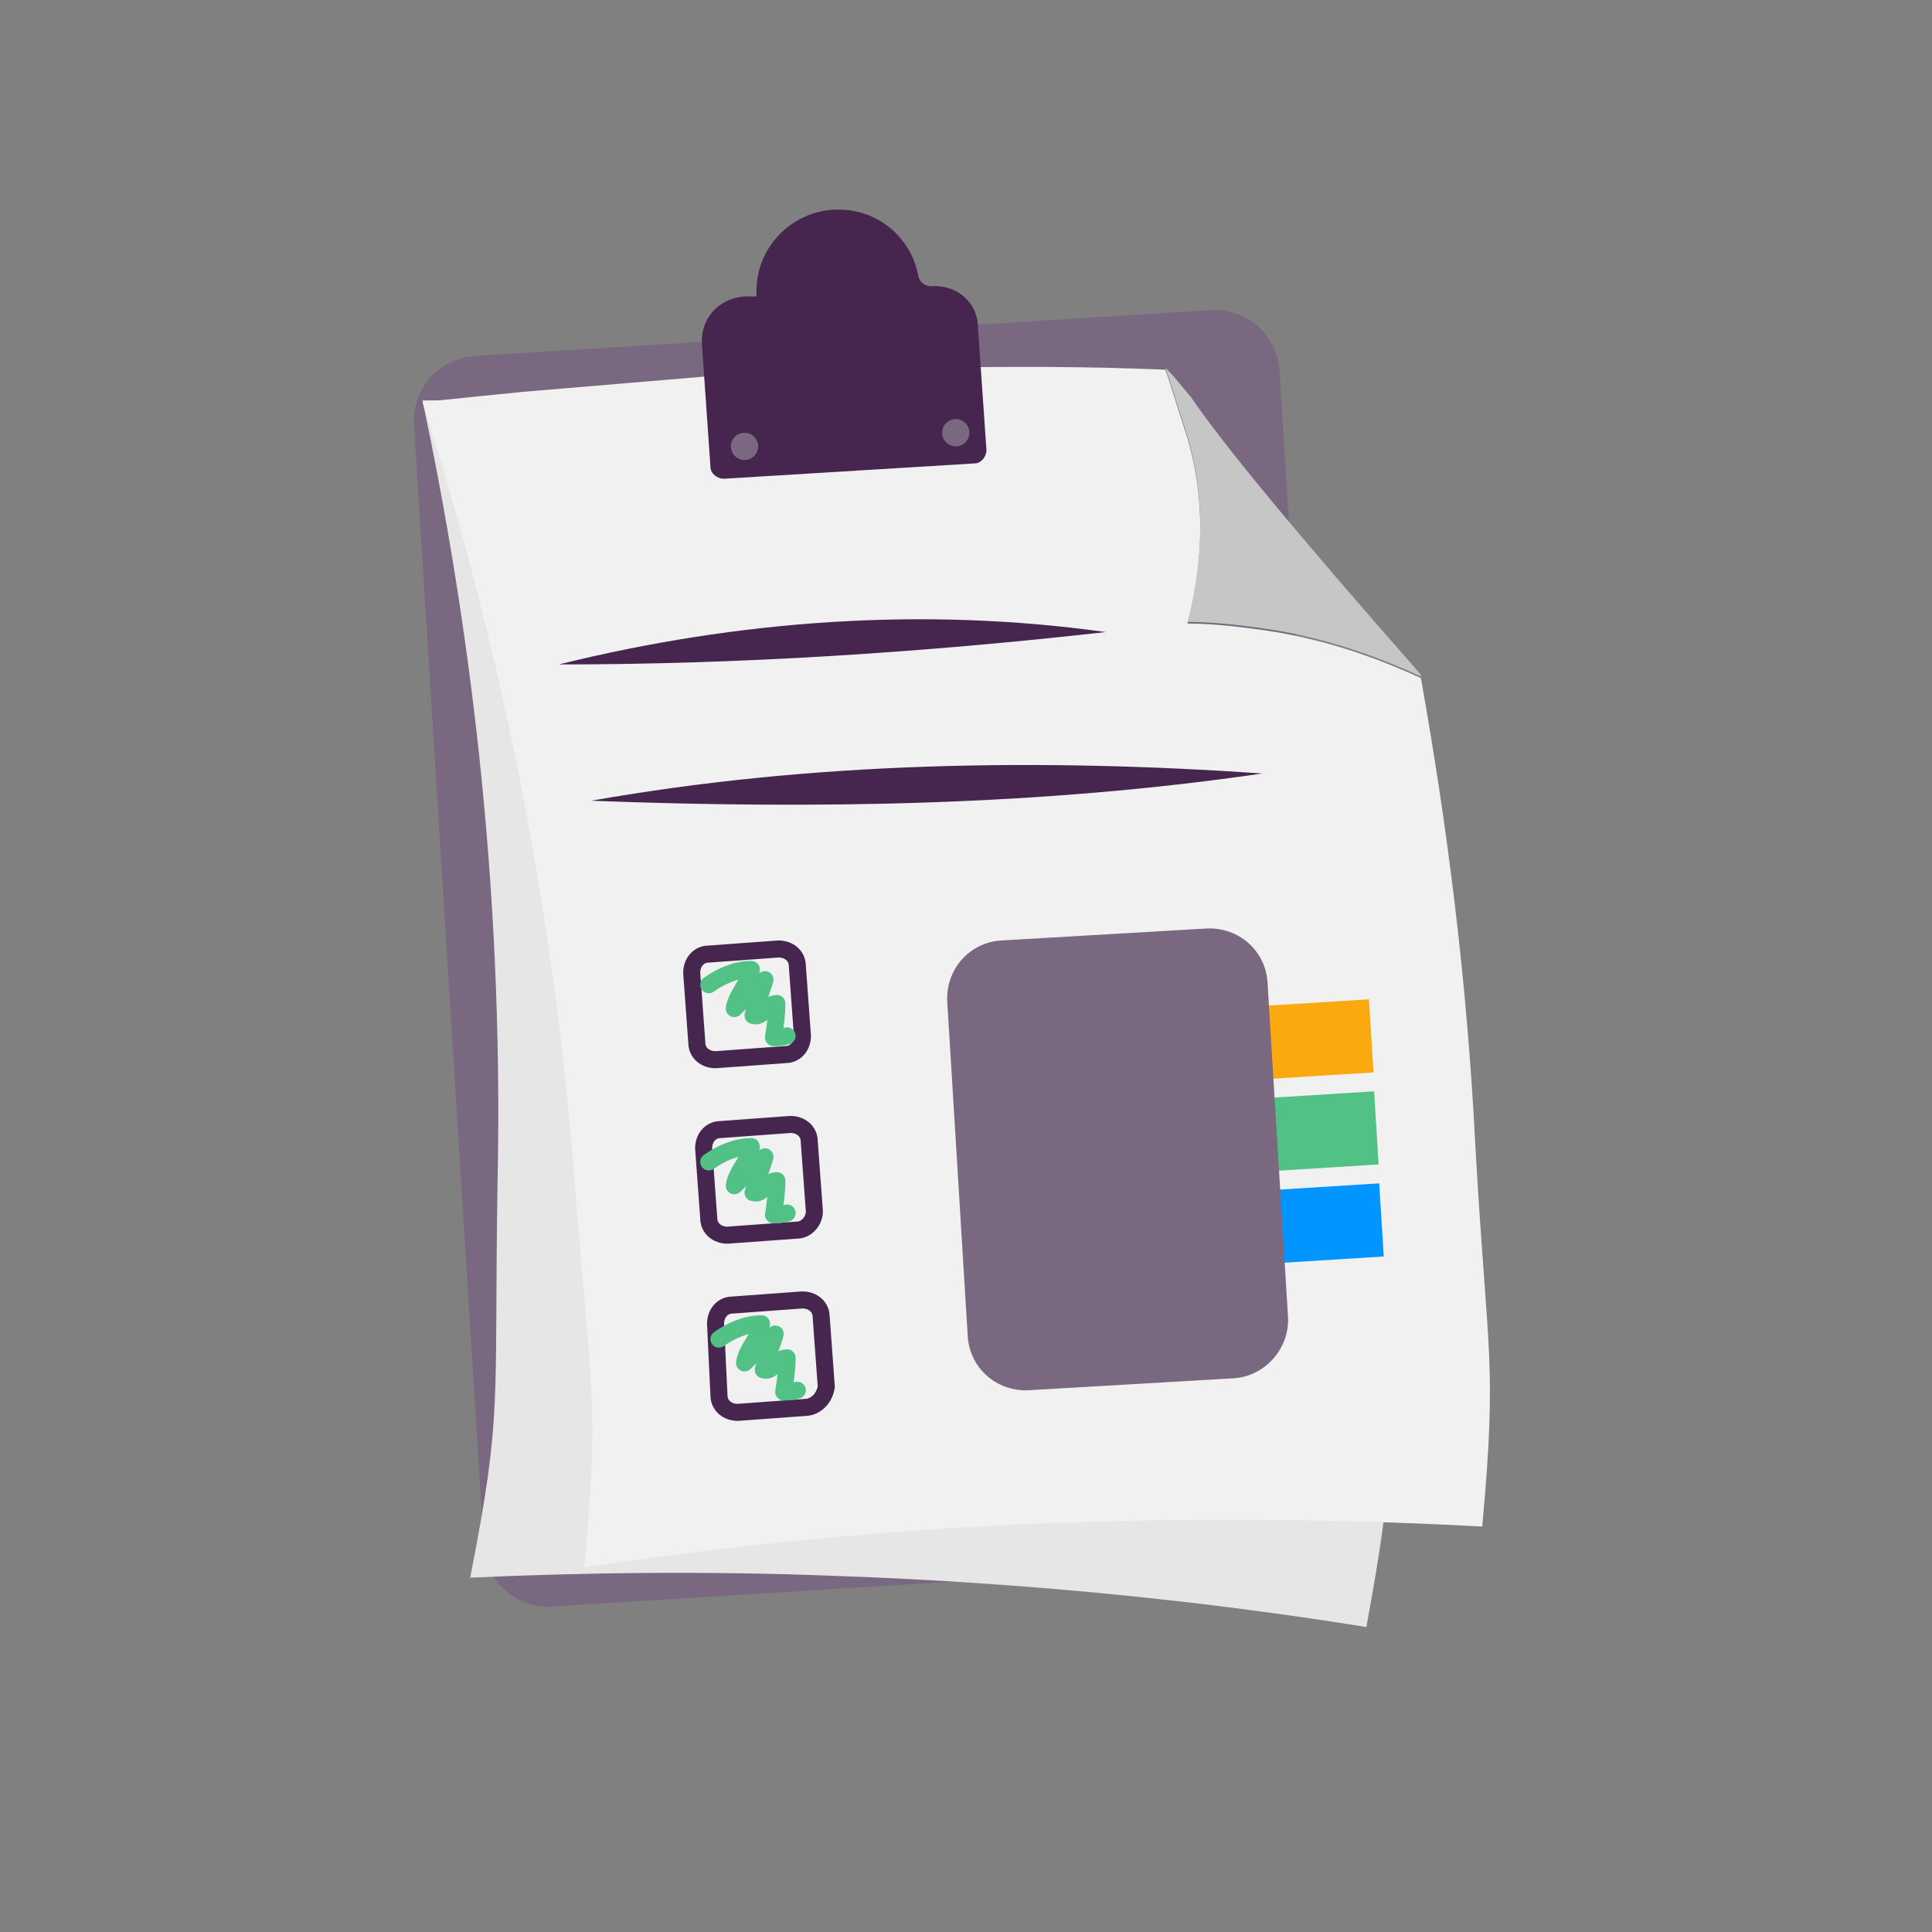
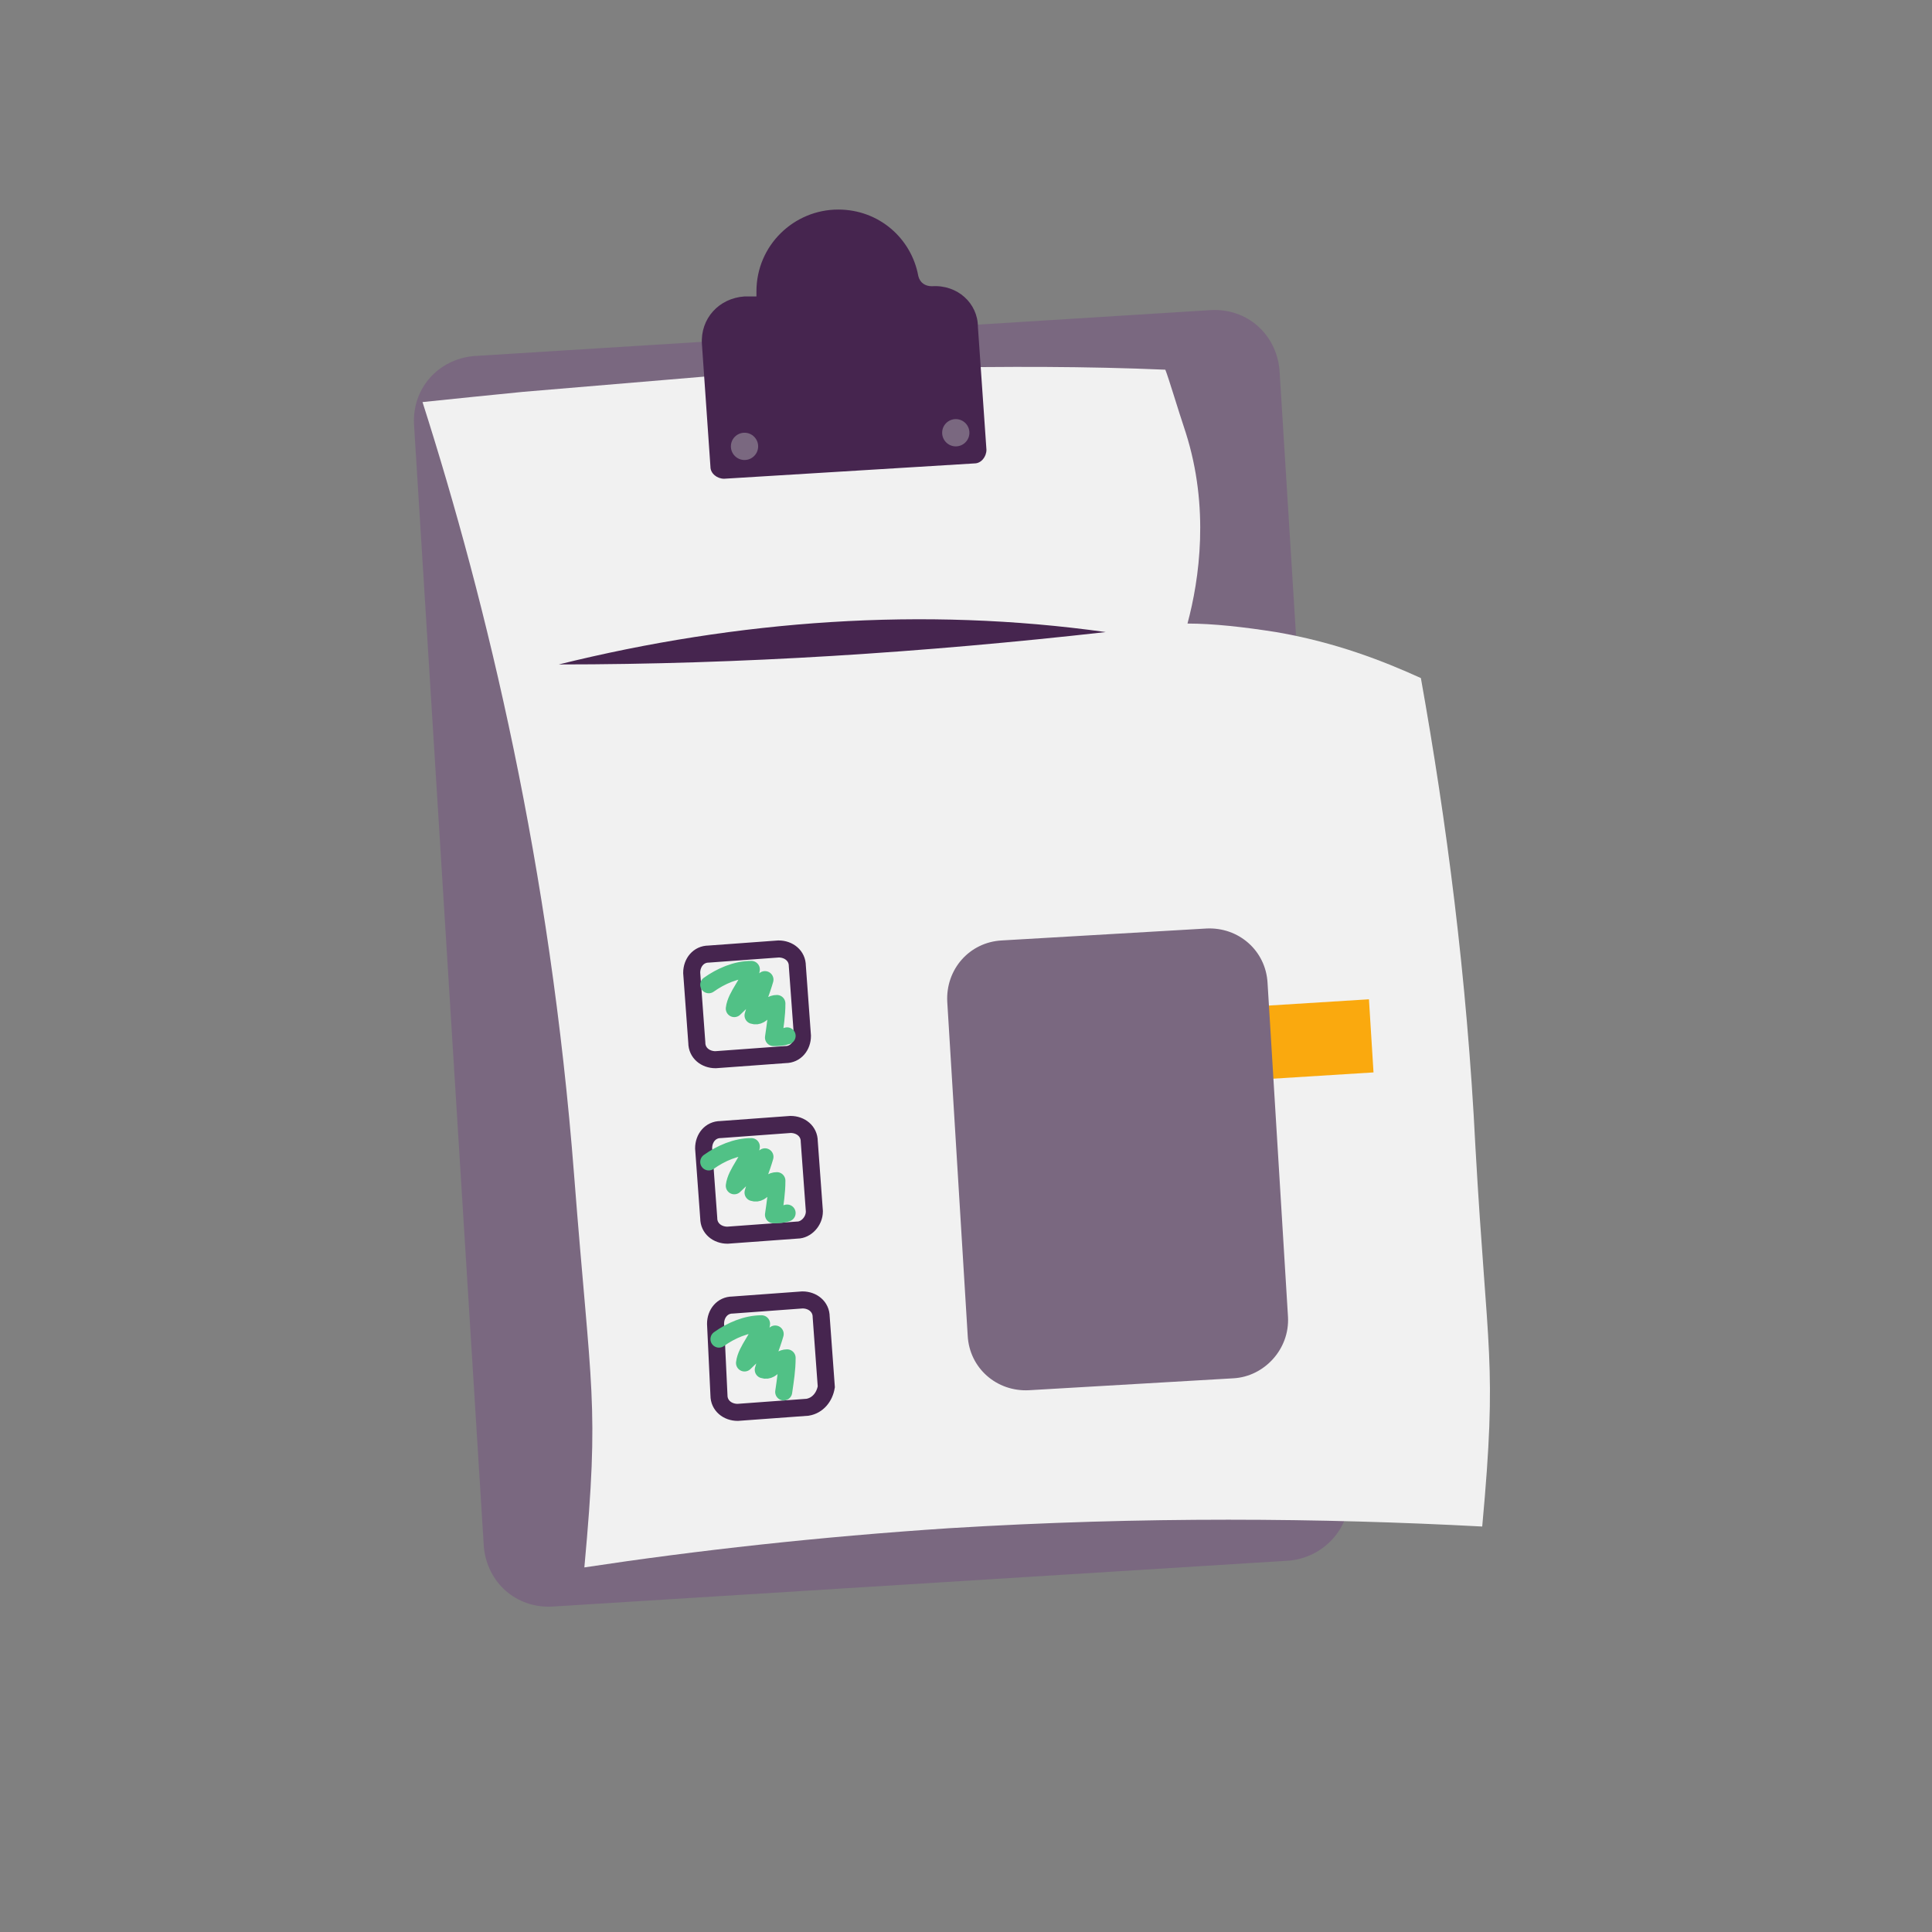
<svg xmlns="http://www.w3.org/2000/svg" version="1.1" id="Laag_1" x="0px" y="0px" viewBox="0 0 113.4 113.4" style="enable-background:new 0 0 113.4 113.4;" xml:space="preserve">
  <rect x="0" y="0" width="113.4" height="113.4" fill="#808080" stroke="none" />
  <style type="text/css">
	.st0{fill:#46254F;}
	.st1{fill:none;stroke:#46254F;stroke-width:3;stroke-miterlimit:10;}
	.st2{fill:#FFFFFF;stroke:#46254F;stroke-width:3;stroke-miterlimit:10;}
	.st3{fill:none;stroke:#46254F;stroke-miterlimit:10;}
	.st4{fill:#34203D;}
	.st5{fill:#2C1C35;}
	.st6{fill:#2D1C35;}
	.st7{fill:#C6724C;}
	.st8{clip-path:url(#SVGID_00000028295370503109800950000002426721452396847238_);}
	.st9{fill:#AF5332;}
	.st10{fill:none;}
	.st11{fill:#51C185;}
	.st12{fill:#E5D2C7;}
	.st13{clip-path:url(#SVGID_00000091727282076279501740000002037515415939836351_);}
	.st14{fill:#F2E5DE;}
	.st15{fill:#3A2445;}
	.st16{clip-path:url(#SVGID_00000135683753513432849940000011111856602583326142_);}
	.st17{fill:#4CE593;}
	.st18{fill:#665270;}
	.st19{clip-path:url(#SVGID_00000061437361998398308910000016820500706920822956_);}
	.st20{clip-path:url(#SVGID_00000154389035869918985480000010356806319266591888_);}
	.st21{fill:#0295FF;}
	.st22{clip-path:url(#SVGID_00000170961286559743103490000005714972978836744106_);}
	.st23{fill:#F2F2F2;}
	.st24{fill:#C3BBC6;}
	.st25{clip-path:url(#SVGID_00000065066117267020624430000006405441034299215266_);}
	.st26{fill:#543D5E;}
	.st27{clip-path:url(#SVGID_00000044860123117679279880000015956623935991252897_);}
	.st28{clip-path:url(#SVGID_00000073710196675837800940000008320404039708131736_);}
	.st29{clip-path:url(#SVGID_00000087414480676102861330000002262366257553867702_);}
	.st30{fill:#C7724C;}
	.st31{clip-path:url(#SVGID_00000002374561763004303730000017299438504071313331_);}
	.st32{fill:#4B4668;}
	.st33{clip-path:url(#SVGID_00000138566539836547015790000006485653387833577388_);}
	.st34{fill:#51C186;}
	.st35{fill:#C2BAC5;}
	.st36{fill:#F6F6F6;}
	.st37{fill:#45254E;}
	.st38{fill:#F1F1F1;}
	.st39{fill:#C6C6C6;}
	.st40{fill:#A6A0A9;}
	.st41{fill:#371C3D;}
	.st42{fill:#7A6880;}
	.st43{fill:#9D9D9C;}
	.st44{fill:#969099;}
	.st45{fill:#FFFFFF;}
	.st46{fill:none;stroke:#51C186;stroke-width:3;stroke-miterlimit:10;}
	.st47{fill:#FFFFFF;stroke:#51C186;stroke-width:3;stroke-miterlimit:10;}
	.st48{fill:#E6E6E6;}
	.st49{clip-path:url(#SVGID_00000137095023869551373440000012089579169255266985_);fill:#51C186;}
	.st50{clip-path:url(#SVGID_00000072257311728690538300000007132261760263259268_);fill:#51C186;}
	.st51{clip-path:url(#SVGID_00000041267404397828694360000004275125815059461546_);fill:#51C186;}
	.st52{clip-path:url(#SVGID_00000133509057330482804070000009531189829835414924_);fill:#51C186;}
	.st53{clip-path:url(#SVGID_00000135648455106547682810000010325577155914325910_);fill:#51C186;}
	.st54{clip-path:url(#SVGID_00000034801274054976334690000014285285295014939287_);fill:#51C186;}
	.st55{clip-path:url(#SVGID_00000126296487794677559770000002575057214985398197_);fill:#51C186;}
	.st56{clip-path:url(#SVGID_00000157996990207126526670000015714889314517719953_);fill:#51C186;}
	.st57{clip-path:url(#SVGID_00000138549412153428393800000015567790813922163586_);fill:#51C186;}
	.st58{clip-path:url(#SVGID_00000060724004061051038170000009964612078009188231_);fill:#51C186;}
	.st59{clip-path:url(#SVGID_00000142896295080322577420000007707084645420968120_);fill:#51C186;}
	.st60{clip-path:url(#SVGID_00000093895299822933256420000013236132559648908735_);fill:#51C186;}
	.st61{fill:#43A16F;}
	.st62{fill:#6A5B6F;}
	.st63{fill:none;stroke:#51C186;stroke-miterlimit:10;}
	.st64{fill:none;stroke:#46254F;stroke-width:3;stroke-linecap:round;stroke-miterlimit:10;}
	.st65{fill:none;stroke:#51C186;stroke-width:3;stroke-linecap:round;stroke-miterlimit:10;}
	.st66{fill:#FFFFFF;stroke:#E6E6E6;stroke-miterlimit:10;}
	.st67{fill:none;stroke:#51C186;stroke-width:2;stroke-linecap:round;stroke-linejoin:round;stroke-miterlimit:10;}
	.st68{fill:none;stroke:#51C186;stroke-width:2;stroke-linecap:round;stroke-miterlimit:10;}
	.st69{fill:none;stroke:#46254F;stroke-width:2;stroke-linecap:round;stroke-linejoin:round;stroke-miterlimit:10;}
	.st70{fill:none;stroke:#46254F;stroke-width:2;stroke-linecap:round;stroke-miterlimit:10;}
	.st71{fill:#E6E6E6;stroke:#51C186;stroke-miterlimit:10;}
	.st72{fill:#E6E6E6;stroke:#46254F;stroke-miterlimit:10;}
	.st73{fill:#51C186;stroke:#E6E6E6;stroke-miterlimit:10;}
	.st74{fill:#46254F;stroke:#E6E6E6;stroke-miterlimit:10;}
	.st75{clip-path:url(#SVGID_00000115489432251106863770000014739335762625988483_);fill:#E6E6E6;}
	.st76{clip-path:url(#SVGID_00000003799117110431097620000012931133396876729985_);fill:#E6E6E6;}
	.st77{clip-path:url(#SVGID_00000178192553290614258350000000513114254890593953_);fill:#E6E6E6;}
	.st78{clip-path:url(#SVGID_00000109008432276783518230000008127112145836924045_);fill:#E6E6E6;}
	.st79{clip-path:url(#SVGID_00000116922084241463921610000009447767234207820973_);fill:#E6E6E6;}
	.st80{clip-path:url(#SVGID_00000173866846503775249600000004059456621291596978_);fill:#E6E6E6;}
	.st81{clip-path:url(#SVGID_00000005960437609246528350000006677513019237060529_);fill:#E6E6E6;}
	.st82{clip-path:url(#SVGID_00000041990661605176192460000012452891906019938695_);fill:#E6E6E6;}
	.st83{clip-path:url(#SVGID_00000133495714074860934880000010944271003390769066_);fill:#E6E6E6;}
	.st84{clip-path:url(#SVGID_00000169540815542854328350000016618775445731430058_);fill:#E6E6E6;}
	.st85{clip-path:url(#SVGID_00000180347960269498582510000004314591499514135446_);fill:#51C186;}
	.st86{clip-path:url(#SVGID_00000126324351783220878790000002643085183552832938_);fill:#51C186;}
	.st87{fill:none;stroke:#51C186;stroke-width:4;stroke-miterlimit:10;}
	.st88{fill:none;stroke:#46254F;stroke-width:4;stroke-miterlimit:10;}
	.st89{opacity:0.68;fill:#46254F;}
	.st90{clip-path:url(#SVGID_00000011003176330824795750000013090945993296681859_);}
	.st91{clip-path:url(#SVGID_00000068645168258389484440000008546231404304986029_);}
	.st92{clip-path:url(#SVGID_00000182504545600407376030000002171235907477104830_);}
	.st93{clip-path:url(#SVGID_00000042013920730451674210000000423183503220621993_);}
	.st94{clip-path:url(#SVGID_00000120555454457836904880000002365511880260314030_);}
	.st95{clip-path:url(#SVGID_00000072965647578407599340000001763531928587515553_);}
	.st96{fill:none;stroke:#FFFFFF;stroke-width:0.8;stroke-miterlimit:10;}
	.st97{clip-path:url(#SVGID_00000103222513138658866610000008774334954901091469_);}
	.st98{clip-path:url(#SVGID_00000172405439118403619550000007972061940642467757_);}
	.st99{clip-path:url(#SVGID_00000150825509188346924580000010288802150792410761_);fill:#51C186;}
	.st100{clip-path:url(#SVGID_00000116917537511897481920000013304276843054846629_);fill:#46254F;}
	.st101{clip-path:url(#SVGID_00000013895446367075163900000007138293299999695038_);fill:#51C186;}
	.st102{fill:none;stroke:#E6E6E6;stroke-miterlimit:10;}
	.st103{clip-path:url(#SVGID_00000150817687944376063220000001640185171066974382_);fill:#46254F;}
	.st104{clip-path:url(#SVGID_00000003803687120159379140000007284943193959331491_);fill:#51C186;}
	.st105{clip-path:url(#SVGID_00000042733558322442639960000013333738128303814531_);fill:#51C186;}
	.st106{clip-path:url(#SVGID_00000008133101662454108710000010514019117919009421_);fill:#46254F;}
	.st107{clip-path:url(#SVGID_00000057134327707425414960000006867307282799489699_);fill:#46254F;}
	.st108{clip-path:url(#SVGID_00000137098310317309169690000013399089240668282257_);fill:#46254F;}
	.st109{clip-path:url(#SVGID_00000098904799744841182530000015119378931857003140_);fill:#51C186;}
	.st110{clip-path:url(#SVGID_00000178888601204565814840000005066106073914660485_);fill:#51C186;}
	.st111{clip-path:url(#SVGID_00000065073631567594381030000011656621877126300053_);fill:#46254F;}
	.st112{clip-path:url(#SVGID_00000075882577197947049150000011413198697472314000_);fill:#46254F;}
	.st113{clip-path:url(#SVGID_00000178888500813540717950000006120390445091721124_);fill:#51C186;}
	.st114{clip-path:url(#SVGID_00000060733818293974073520000015222260380218143629_);fill:#51C186;}
	.st115{clip-path:url(#SVGID_00000150065576623683444340000015203067318376181152_);fill:#46254F;}
	.st116{clip-path:url(#SVGID_00000134943911786618007590000004390558452368709043_);fill:#7A6880;}
	.st117{clip-path:url(#SVGID_00000096771416035208574120000013346857797336767144_);fill:#46254F;}
	.st118{clip-path:url(#SVGID_00000101815224338796092540000014514265351798532738_);fill:#51C186;}
	.st119{clip-path:url(#SVGID_00000053547775051133889630000008250579207361760189_);fill:#7A6880;}
	.st120{clip-path:url(#SVGID_00000031207091422097627000000017109389537316393628_);fill:#371C3D;}
	.st121{clip-path:url(#SVGID_00000161609824871380405070000007912244537294492849_);fill:#46254F;}
	.st122{fill:#7A6880;stroke:#46254F;stroke-miterlimit:10;}
	.st123{fill:#FAA90E;stroke:#46254F;stroke-miterlimit:10;}
	.st124{fill:#51C185;stroke:#46254F;stroke-miterlimit:10;}
	.st125{fill:#0295FF;stroke:#46254F;stroke-miterlimit:10;}
	.st126{fill:#D0C9D3;}
	.st127{fill:#6E5E74;}
	.st128{fill:#FF0357;}
	.st129{fill:#C41E4D;}
	.st130{fill:#897E8F;}
	.st131{clip-path:url(#SVGID_00000055698107135254521590000015564418123870480822_);fill:#51C186;}
	.st132{clip-path:url(#SVGID_00000119805952031316238800000011140635101829406908_);fill:#8CC63F;}
	.st133{clip-path:url(#SVGID_00000012465072306877710060000000443719277583474562_);fill:#0071BC;}
	.st134{clip-path:url(#SVGID_00000043421031632874539230000018296168382455083412_);fill:#FBB03B;}
	.st135{opacity:0.34;fill:#F1F1F1;}
	.st136{fill:none;stroke:#7A6880;stroke-width:8;stroke-miterlimit:10;}
	.st137{fill:#E5D9EB;}
	.st138{fill:#FFFFFF;stroke:#46254F;stroke-miterlimit:10;}
	.st139{fill:#FFFFFF;stroke:#51C186;stroke-miterlimit:10;}
	.st140{clip-path:url(#SVGID_00000051356868623667543390000005094677791382668976_);}
	.st141{clip-path:url(#SVGID_00000141423485254485631990000014706160149361207967_);}
	.st142{clip-path:url(#SVGID_00000006710264375935034650000012386975525532714907_);}
	.st143{clip-path:url(#SVGID_00000150794394730193063430000002112682756465439874_);}
	.st144{clip-path:url(#SVGID_00000154391455087626716680000013717446933634449280_);}
	.st145{clip-path:url(#SVGID_00000114764659979118301470000003411283013029883570_);}
	.st146{fill:none;stroke:#46254F;stroke-width:1.4;stroke-miterlimit:10;}
	.st147{fill:none;stroke:#51C186;stroke-width:1.4;stroke-miterlimit:10;}
	.st148{fill:#FAA90E;}
	.st149{clip-path:url(#SVGID_00000063602142154319260510000009003478742563211699_);}
	.st150{clip-path:url(#SVGID_00000043428057652787888810000002917472389558772114_);}
	.st151{clip-path:url(#SVGID_00000108998561158983385230000009217874630254777758_);}
	.st152{clip-path:url(#SVGID_00000033347110629966131870000012419976778103843972_);}
	.st153{clip-path:url(#SVGID_00000003080090144575311150000007365392153306518452_);}
	.st154{clip-path:url(#SVGID_00000083794107466002743550000005113976010809252260_);}
	.st155{clip-path:url(#SVGID_00000128477370566334323560000005319295006644340627_);}
	.st156{clip-path:url(#SVGID_00000176764330518910020470000005006818538266955429_);}
	.st157{clip-path:url(#SVGID_00000161632411476302332510000010237594918825555117_);}
	.st158{clip-path:url(#SVGID_00000113323447586439329500000005495171227546824888_);}
	.st159{clip-path:url(#SVGID_00000062151701890856146750000003067921200784513973_);}
	.st160{clip-path:url(#SVGID_00000116227803643613444590000010672798526242261136_);}
	.st161{clip-path:url(#SVGID_00000059305207556181744730000010412106280358416019_);}
	.st162{clip-path:url(#SVGID_00000178174089124659781460000005722636681682394518_);}
	.st163{clip-path:url(#SVGID_00000046324259259622204010000016529998111668049286_);}
	.st164{clip-path:url(#SVGID_00000101096360583650451220000010360595585706439322_);}
	.st165{clip-path:url(#SVGID_00000060750660376402300160000015630843500947881147_);}
	.st166{clip-path:url(#SVGID_00000054262625865995298400000003155980204964122787_);}
	.st167{clip-path:url(#SVGID_00000060752007688576803660000007022033304036007301_);}
	.st168{clip-path:url(#SVGID_00000013181299797005398580000000622893882926614971_);}
	.st169{clip-path:url(#SVGID_00000168806204735339201340000014238968963620166816_);}
	.st170{clip-path:url(#SVGID_00000144334444352727307880000012238393171252215972_);}
	.st171{clip-path:url(#SVGID_00000000932414601461032180000017766560082230672569_);}
	.st172{clip-path:url(#SVGID_00000024686788575791360390000002844076787082399395_);}
	.st173{clip-path:url(#SVGID_00000040549983827441820420000012605419759540406439_);}
	.st174{clip-path:url(#SVGID_00000147221860937749099710000011786662597261175973_);}
	.st175{clip-path:url(#SVGID_00000047025291879432510100000016811005786340198566_);}
	.st176{clip-path:url(#SVGID_00000145041751606330736600000008896205025722668718_);}
	.st177{clip-path:url(#SVGID_00000030470027945110804060000010556441156341602953_);}
	.st178{clip-path:url(#SVGID_00000109727696323581929480000012933760097524248755_);}
	.st179{clip-path:url(#SVGID_00000129890494333183249230000014325197535172377528_);}
	.st180{clip-path:url(#SVGID_00000095331906766703331380000007116820577443930256_);}
	.st181{clip-path:url(#SVGID_00000133499290315185990170000003371208501831034511_);}
	.st182{clip-path:url(#SVGID_00000154408202878027964870000016775536219036971428_);}
	.st183{clip-path:url(#SVGID_00000085959067432579417490000002586138048954878889_);}
	.st184{clip-path:url(#SVGID_00000151539386683470032380000017597573525758410162_);}
	.st185{clip-path:url(#SVGID_00000039819320183173882820000015224667363617133954_);}
	.st186{clip-path:url(#SVGID_00000030457720533166286780000001027576409538964866_);}
	.st187{clip-path:url(#SVGID_00000182527506959513497580000013387523932853784993_);}
	.st188{clip-path:url(#SVGID_00000091006868489088466650000015936409918608832950_);}
	.st189{clip-path:url(#SVGID_00000140701810452128718340000013955560023349562766_);}
	.st190{clip-path:url(#SVGID_00000150065738943314234100000007822565632800601217_);}
	.st191{clip-path:url(#SVGID_00000055667357382867150880000006710284432220901543_);}
	.st192{clip-path:url(#SVGID_00000084495303487587041130000004204098813874941579_);}
	.st193{clip-path:url(#SVGID_00000098222096342865579680000018120900574057195677_);}
	.st194{clip-path:url(#SVGID_00000134223247169431933840000009411430684457703575_);}
	.st195{clip-path:url(#SVGID_00000026141176360012095450000009492881316518256063_);}
	.st196{clip-path:url(#SVGID_00000087402376130047127930000002496471419424781717_);}
	.st197{clip-path:url(#SVGID_00000069397647301940895580000011210875139958539935_);}
	.st198{clip-path:url(#SVGID_00000051377752914724001420000007062810777635893439_);}
	.st199{clip-path:url(#SVGID_00000031901721317188814900000015415402970796022204_);}
	.st200{clip-path:url(#SVGID_00000011715341278380051740000005394879404979220102_);}
	.st201{clip-path:url(#SVGID_00000079445253414421169620000017835599046965310087_);}
	.st202{clip-path:url(#SVGID_00000022562324373488837460000007292751490220212886_);}
	.st203{clip-path:url(#SVGID_00000037675079776375481320000015424622286691827628_);}
	.st204{clip-path:url(#SVGID_00000086667290664236192880000002034743316872502190_);}
	.st205{clip-path:url(#SVGID_00000043434247447884464180000007676147940599329971_);}
	.st206{clip-path:url(#SVGID_00000072973873539004355280000008296991081685113765_);}
	.st207{clip-path:url(#SVGID_00000067947132981277368410000004396053285979605951_);}
	.st208{clip-path:url(#SVGID_00000142153536096524128530000000470962130012653736_);}
	.st209{fill:none;stroke:#371C3D;stroke-width:3;stroke-miterlimit:10;}
	.st210{clip-path:url(#SVGID_00000124852234642969652310000007522170804956588456_);}
	.st211{clip-path:url(#SVGID_00000168838598543661390030000001046398868000959140_);}
	.st212{clip-path:url(#SVGID_00000128478398768162308760000007711246638191255206_);}
	.st213{clip-path:url(#SVGID_00000172404990642519690840000002402510966051464869_);}
	.st214{clip-path:url(#SVGID_00000045593062020926970970000007710455637718304162_);}
	.st215{clip-path:url(#SVGID_00000000190847675580733270000013249089781613137296_);}
	.st216{clip-path:url(#SVGID_00000021109695126083407420000010549773021344527771_);}
	.st217{clip-path:url(#SVGID_00000154417747720377747230000000177105308501807031_);}
	.st218{clip-path:url(#SVGID_00000003067831414147786010000006868691000966296245_);}
	.st219{clip-path:url(#SVGID_00000141455124712289848870000003604049462077786799_);}
	.st220{clip-path:url(#SVGID_00000044893066334083011700000014762724826399732405_);}
	.st221{clip-path:url(#SVGID_00000034088908310867424030000001020767627563823268_);}
	.st222{fill:none;stroke:#43A16F;stroke-width:3;stroke-miterlimit:10;}
	.st223{clip-path:url(#SVGID_00000031904747222581177050000000507919721028119690_);}
	.st224{clip-path:url(#SVGID_00000093167002219105478640000004182827765816018359_);}
	.st225{clip-path:url(#SVGID_00000115494229676193527690000015866299950574510263_);}
	.st226{clip-path:url(#SVGID_00000126310302740810427390000011613461283267349942_);}
	.st227{clip-path:url(#SVGID_00000079480399291834295880000006372646929487895482_);}
	.st228{clip-path:url(#SVGID_00000036238357237158181630000013488962838154647695_);}
	.st229{clip-path:url(#SVGID_00000048459709649379063390000015297612957437985448_);}
	.st230{clip-path:url(#SVGID_00000060015226655671366130000002896630930858294416_);}
	.st231{clip-path:url(#SVGID_00000165196804150167891150000007490151151162899077_);}
	.st232{clip-path:url(#SVGID_00000073705576262672759940000004748385122923703688_);}
	.st233{clip-path:url(#SVGID_00000005224374146698016000000003304113002338642858_);}
	.st234{clip-path:url(#SVGID_00000126312553426945036940000013117546252073025938_);}
	.st235{clip-path:url(#SVGID_00000026162490237710729850000003569503236153850271_);}
	.st236{clip-path:url(#SVGID_00000126313488513622639640000006918409301939477136_);}
	.st237{clip-path:url(#SVGID_00000049917396144377011200000016039652864608909713_);}
	.st238{clip-path:url(#SVGID_00000088126026415391454490000018166838363164455825_);}
	.st239{clip-path:url(#SVGID_00000133531707167183227030000012061056535742745249_);}
	.st240{clip-path:url(#SVGID_00000115507902051156152940000001010550868835984807_);}
	.st241{clip-path:url(#SVGID_00000174579102643130058290000014522377503129059461_);}
	.st242{clip-path:url(#SVGID_00000081626454577174350370000001708162414245088185_);}
	.st243{clip-path:url(#SVGID_00000001647187636718177330000016437305835699047340_);}
	.st244{clip-path:url(#SVGID_00000029040649397815613770000018028505408247904651_);}
	.st245{clip-path:url(#SVGID_00000020377752670188314630000012822404028985037475_);}
	.st246{clip-path:url(#SVGID_00000042004726375984603830000018143113768041906874_);}
	.st247{clip-path:url(#SVGID_00000106123579594885510020000015975254829798480517_);}
	.st248{clip-path:url(#SVGID_00000017513587683623517460000000379553421609774745_);}
	.st249{clip-path:url(#SVGID_00000039125252156875063620000012785327904078429328_);}
	.st250{clip-path:url(#SVGID_00000067927404886957286460000000845323219830088118_);fill:#51C185;}
	.st251{clip-path:url(#SVGID_00000100345444092500372790000014856594292823954858_);}
	.st252{clip-path:url(#SVGID_00000051375945703436576910000010212428205107865786_);}
	.st253{clip-path:url(#SVGID_00000012432805752335319340000005770028069327153570_);}
	.st254{clip-path:url(#SVGID_00000043430859840828823750000017625621793643465614_);}
	.st255{clip-path:url(#SVGID_00000126304618220373555730000007335373050184440484_);}
	.st256{clip-path:url(#SVGID_00000031170961444705443400000018142512677123885996_);}
	.st257{clip-path:url(#SVGID_00000068651567855659980120000015044203424890619306_);}
	.st258{clip-path:url(#SVGID_00000045583132504726069350000010982234944399360947_);}
	.st259{clip-path:url(#SVGID_00000171682321983578775070000005971398597303882373_);}
	.st260{clip-path:url(#SVGID_00000003813881991840610470000012793944808122271165_);}
	.st261{clip-path:url(#SVGID_00000070830054284532483410000012086792749833695928_);}
	.st262{clip-path:url(#SVGID_00000016051964028930779360000001650902334214743735_);}
	.st263{fill:#E6007E;}
	.st264{fill:#A75D43;}
	.st265{fill:url(#man_1_Orginal_1-4_00000030488307762512450770000004647019667049097893_);}
	.st266{fill:#8A7E91;}
	.st267{clip-path:url(#SVGID_00000054241954786295631610000011517754403800343211_);}
	.st268{clip-path:url(#SVGID_00000139981122224456351790000016601433974789517502_);}
	.st269{fill:#9D90A3;}
	.st270{clip-path:url(#SVGID_00000049192544707800092320000010440300958718470566_);}
	.st271{clip-path:url(#SVGID_00000030447638387165629410000002736339037007048337_);}
	.st272{clip-path:url(#SVGID_00000065075256070557889510000012149386336342526650_);}
	.st273{clip-path:url(#SVGID_00000139269286550978225290000003188980643422338713_);}
	.st274{clip-path:url(#SVGID_00000000944202795963329680000001916787297620256392_);}
	.st275{clip-path:url(#SVGID_00000057848918241195124310000014204229744730645920_);}
	.st276{clip-path:url(#SVGID_00000179634173054800069690000009145245801994717569_);}
	.st277{clip-path:url(#SVGID_00000183228847341164456530000005452831552146663828_);}
	.st278{clip-path:url(#SVGID_00000078009112499549926170000012697636459724444549_);}
	.st279{clip-path:url(#SVGID_00000096763419195065454450000015500379793040135577_);}
	.st280{clip-path:url(#SVGID_00000089542913058511236610000014679399714288358328_);}
	.st281{clip-path:url(#SVGID_00000023276373218307229810000005627908146622111905_);}
	.st282{clip-path:url(#SVGID_00000072986823845871452180000009703860163912081804_);}
	.st283{clip-path:url(#SVGID_00000154405410129424878630000014368374738389993117_);}
	.st284{clip-path:url(#SVGID_00000071559192974928132640000002084873859538939025_);}
	.st285{clip-path:url(#SVGID_00000144315786003862167790000015277964413507135395_);}
	.st286{clip-path:url(#SVGID_00000044180027996924213180000015985616049652452765_);}
	.st287{clip-path:url(#SVGID_00000031186376885482029360000010008122882736704646_);}
	.st288{clip-path:url(#SVGID_00000124133271355353051950000006040796140217464738_);}
	.st289{clip-path:url(#SVGID_00000026141396770135312570000005809557347281404596_);}
	.st290{clip-path:url(#SVGID_00000083775730741734862000000014704062485268315055_);}
	.st291{clip-path:url(#SVGID_00000133519050440222570230000018223035651180159668_);}
	.st292{clip-path:url(#SVGID_00000066497973245816205180000014235080148906398361_);}
	.st293{clip-path:url(#SVGID_00000025438848083018389950000011387769342400073149_);}
	.st294{clip-path:url(#SVGID_00000143612062824762934650000015415084255478070954_);}
	.st295{clip-path:url(#SVGID_00000018934660406743245650000016673026654672158126_);}
	.st296{clip-path:url(#SVGID_00000106135775387067608920000017467546105743658391_);}
	.st297{clip-path:url(#SVGID_00000045597725216600445150000010904886640228897181_);}
	.st298{clip-path:url(#SVGID_00000111890175036374256360000010723934146720835469_);}
	.st299{clip-path:url(#SVGID_00000116920398055098532230000008650617879974173590_);}
	.st300{clip-path:url(#SVGID_00000160167005288033904580000013305495222616007302_);}
	.st301{clip-path:url(#SVGID_00000159432524224189886040000004339069193598165695_);}
	.st302{clip-path:url(#SVGID_00000031910135831510576080000002491294394417765551_);}
	.st303{clip-path:url(#SVGID_00000044898922978132218270000013168146098833089158_);}
	.st304{clip-path:url(#SVGID_00000122721194435981594480000010492301873978339765_);}
	.st305{clip-path:url(#SVGID_00000142144271268003551260000014109445677694811067_);}
	.st306{clip-path:url(#SVGID_00000079462948835071804510000000211940686648423072_);}
	.st307{clip-path:url(#SVGID_00000155832542941057751480000016220245012257135540_);}
	.st308{clip-path:url(#SVGID_00000105412154664800695700000004637268947017603739_);}
	.st309{clip-path:url(#SVGID_00000106141945838230507830000001456849708844180919_);}
	.st310{clip-path:url(#SVGID_00000034090150977382803420000015512988620757416605_);}
	.st311{clip-path:url(#SVGID_00000029759437574287232430000009029846374069195905_);}
	.st312{clip-path:url(#SVGID_00000095317198596219385530000001593719516678828177_);}
	.st313{clip-path:url(#SVGID_00000105384785419974790990000004230622965976966276_);}
	.st314{clip-path:url(#SVGID_00000097464731540308427340000013367562407239023803_);}
	.st315{clip-path:url(#SVGID_00000162313407844688794850000008937367194546525321_);}
	.st316{clip-path:url(#SVGID_00000166652955948329399460000009891901393729002655_);}
	.st317{clip-path:url(#SVGID_00000178169178899656141650000011475289083471246481_);}
	.st318{clip-path:url(#SVGID_00000056419434941484099200000012798772593283659920_);}
	.st319{clip-path:url(#SVGID_00000076587504720178612970000015090472495915679886_);}
	.st320{clip-path:url(#SVGID_00000121970346761285989170000015606745106417778320_);}
	.st321{clip-path:url(#SVGID_00000116936093980072778490000011077141243026980481_);}
	.st322{clip-path:url(#SVGID_00000139999182315072269180000004231090386085057697_);}
	.st323{clip-path:url(#SVGID_00000114785873061237163990000015852997521952175025_);}
	.st324{clip-path:url(#SVGID_00000093866562557511001710000007238397448546097549_);}
	.st325{clip-path:url(#SVGID_00000032645874508909666300000008449094218647658905_);}
	.st326{clip-path:url(#SVGID_00000070821527570780930600000010078761410607218316_);}
	.st327{clip-path:url(#SVGID_00000129169493769985545330000015102081543193302156_);}
	.st328{clip-path:url(#SVGID_00000137846911718348003390000009588166716189602954_);}
	.st329{clip-path:url(#SVGID_00000041993485231967647890000008306245746815702686_);}
	.st330{clip-path:url(#SVGID_00000179643909325973330970000014989031346823683251_);}
	.st331{clip-path:url(#SVGID_00000173138952599661256660000006932515837596126897_);}
	.st332{clip-path:url(#SVGID_00000056427913834259329760000001081623069233517976_);}
	.st333{clip-path:url(#SVGID_00000117637742362553065840000017675037977948213376_);}
	.st334{clip-path:url(#SVGID_00000022533445029941212920000018189373399573202068_);}
	.st335{clip-path:url(#SVGID_00000173878809264150184980000001952561905423346107_);}
	.st336{clip-path:url(#SVGID_00000170277547464248975180000008157130013488124838_);}
	.st337{clip-path:url(#SVGID_00000024719895183309873080000013153039564081143452_);}
	.st338{clip-path:url(#SVGID_00000045607084238282151910000007192254178194039226_);}
	.st339{clip-path:url(#SVGID_00000139989585129834782590000005543111059667529402_);}
	.st340{clip-path:url(#SVGID_00000125600989163638663150000015849063048409039533_);}
	.st341{clip-path:url(#SVGID_00000148652370317698026010000000430926005503651973_);}
	.st342{clip-path:url(#SVGID_00000160880028193318031080000014291409165488117150_);}
	.st343{clip-path:url(#SVGID_00000163044913609615865310000000048549871517975954_);}
	.st344{clip-path:url(#SVGID_00000181807561134047331120000017713019906049229212_);}
	.st345{clip-path:url(#SVGID_00000052083691619401003660000008184907527156347281_);}
	.st346{clip-path:url(#SVGID_00000068656155889541750790000016720328576236784830_);}
	.st347{clip-path:url(#SVGID_00000140004605133326615060000006562280822868732343_);}
	.st348{clip-path:url(#SVGID_00000087384649385945103890000006137670600029752760_);}
	.st349{clip-path:url(#SVGID_00000105397044247131721050000003438307218846685844_);}
	.st350{clip-path:url(#SVGID_00000156561294684226647350000015404633836331789740_);}
	.st351{clip-path:url(#SVGID_00000052797178752283009610000003310538831959092124_);}
	.st352{clip-path:url(#SVGID_00000170269473017190184390000004550822976905210519_);}
	.st353{fill:#2D2E83;stroke:#FFFFFF;stroke-width:2;stroke-linecap:round;stroke-linejoin:round;stroke-miterlimit:10;}
	.st354{clip-path:url(#SVGID_00000085248286348477555220000005789354090471583907_);}
	.st355{clip-path:url(#SVGID_00000047045865200135957050000018160392614724702618_);}
	.st356{clip-path:url(#SVGID_00000172436160810863612080000006809189764649415065_);}
	.st357{clip-path:url(#SVGID_00000023962292264820095790000009503844950135146650_);}
	.st358{clip-path:url(#SVGID_00000160879238645714018260000016826478783083043246_);}
	.st359{clip-path:url(#SVGID_00000036962295019224804150000009905727563103796628_);}
	.st360{clip-path:url(#SVGID_00000055691164588407849950000011385082670448575890_);}
	.st361{clip-path:url(#SVGID_00000019668815252377439560000003786538748139124121_);}
	.st362{clip-path:url(#SVGID_00000141422675342455623040000005163241782043107728_);}
	.st363{clip-path:url(#SVGID_00000101788739069768301630000001482950755704807572_);}
	.st364{clip-path:url(#SVGID_00000042699706010172638710000002766529626716944029_);}
	.st365{clip-path:url(#SVGID_00000085955910724110142480000009314606366541556639_);}
	.st366{clip-path:url(#SVGID_00000000224531057788977530000010723603736760368523_);}
	.st367{clip-path:url(#SVGID_00000163767567048577074830000004859248485258867593_);}
	.st368{clip-path:url(#SVGID_00000137838301491988662110000015013766129342130326_);}
	.st369{clip-path:url(#SVGID_00000155833556438516408420000014699750294360137642_);}
	.st370{clip-path:url(#SVGID_00000129924020703587761700000013708706607711541927_);}
	.st371{clip-path:url(#SVGID_00000003101630754554399170000015318854181985573539_);}
	.st372{clip-path:url(#SVGID_00000076570558194560716030000005414551712401895600_);}
	.st373{clip-path:url(#SVGID_00000106849652397246506760000000745254391914849971_);}
	.st374{clip-path:url(#SVGID_00000011729046225073581590000015147171945695141271_);}
	.st375{clip-path:url(#SVGID_00000067217656262114166410000016383357827040658343_);}
	.st376{clip-path:url(#SVGID_00000112615442303013101230000001628623006399993999_);}
	.st377{clip-path:url(#SVGID_00000096742513574700913540000013859140321300751233_);}
	.st378{clip-path:url(#SVGID_00000002358497976385607460000017960996002877658295_);}
	.st379{clip-path:url(#SVGID_00000120555309115064835520000004345154635151087536_);}
	.st380{clip-path:url(#SVGID_00000057850616269251669910000004705518581317176734_);}
	.st381{clip-path:url(#SVGID_00000127757232682225748030000009388334725212453557_);}
	.st382{clip-path:url(#SVGID_00000091709304839378161630000017771662098813541506_);}
	.st383{clip-path:url(#SVGID_00000042703465899147381750000004791083454905951672_);}
	.st384{clip-path:url(#SVGID_00000124863996274920183330000003242350293326465181_);}
	.st385{clip-path:url(#SVGID_00000078037974682088386560000017811580369103306899_);}
	.st386{clip-path:url(#SVGID_00000097463750530727756790000000548979356465404067_);}
	.st387{clip-path:url(#SVGID_00000181779838644161963030000015144644560477741718_);}
	.st388{clip-path:url(#SVGID_00000132784637848813140790000000146755412352164481_);}
	.st389{clip-path:url(#SVGID_00000080914609273757582880000002414718850630908545_);}
	.st390{clip-path:url(#SVGID_00000076590220097923823490000009659584651243100293_);}
	.st391{clip-path:url(#SVGID_00000127741772287452038990000010507313506569617802_);}
	.st392{clip-path:url(#SVGID_00000013904438416618249630000005882718002130702504_);}
	.st393{clip-path:url(#SVGID_00000053546146618691679100000004013614325469206969_);}
	.st394{fill:none;stroke:#51C186;stroke-linecap:round;stroke-linejoin:round;stroke-miterlimit:10;}
	.st395{clip-path:url(#SVGID_00000105419960843945170460000017183465148134579382_);}
	.st396{clip-path:url(#SVGID_00000097498499173985744970000003144555604152918672_);}
	.st397{clip-path:url(#SVGID_00000003815900196904062330000013583087253284838537_);}
	.st398{clip-path:url(#SVGID_00000030477441424158766050000016494975518432712626_);}
	.st399{clip-path:url(#SVGID_00000151529342794403225600000005732081066386630562_);}
	.st400{clip-path:url(#SVGID_00000062893371413132258900000014910788203543778490_);}
	.st401{clip-path:url(#SVGID_00000139274530405628639620000009340148358664234683_);}
	.st402{clip-path:url(#SVGID_00000099657088463051387230000004130271239979374774_);}
	.st403{clip-path:url(#SVGID_00000026865691680168822550000006132908618091224235_);}
	.st404{clip-path:url(#SVGID_00000176005707078037358310000001371461932061812917_);}
	.st405{clip-path:url(#SVGID_00000134222030302882041130000012869814319014743962_);}
	.st406{clip-path:url(#SVGID_00000139283412180705804260000002130019572531182757_);}
	.st407{clip-path:url(#SVGID_00000083079330229100489020000001642709685848792224_);}
	.st408{clip-path:url(#SVGID_00000044158445566141351430000000174712904327870370_);}
	.st409{clip-path:url(#SVGID_00000037691477849525784680000002982258220934575763_);}
	.st410{clip-path:url(#SVGID_00000178923312915438114800000014352286606410752691_);}
	.st411{clip-path:url(#SVGID_00000141415231330832202020000011448435886333792690_);}
	.st412{clip-path:url(#SVGID_00000057125444549242349230000010871421577564612524_);}
	.st413{clip-path:url(#SVGID_00000066487637125800457520000010236274272851851199_);fill:#51C186;}
	.st414{clip-path:url(#SVGID_00000089534438933906221010000002983314390580363411_);fill:#51C186;}
	.st415{clip-path:url(#SVGID_00000088127098883034380640000010780262844235786408_);fill:#51C186;}
	.st416{clip-path:url(#SVGID_00000091707037133299938490000012708227086583189667_);fill:#51C186;}
	.st417{clip-path:url(#SVGID_00000140715885740227113200000008799150151579888773_);fill:#51C186;}
	.st418{clip-path:url(#SVGID_00000034779084053107585680000017688175515326620042_);fill:#51C186;}
	.st419{clip-path:url(#SVGID_00000161617333266683311080000012859785964588307896_);fill:#51C186;}
	.st420{clip-path:url(#SVGID_00000140007941397807702720000001016423202042519199_);fill:#46254F;}
	.st421{clip-path:url(#SVGID_00000054981225961957516220000018292869556713346734_);fill:#46254F;}
	.st422{clip-path:url(#SVGID_00000000220193434310163830000012583288604901239229_);fill:#46254F;}
	.st423{clip-path:url(#SVGID_00000175286131441522597450000014492024963249239184_);fill:#46254F;}
	.st424{clip-path:url(#SVGID_00000057844522834760141280000003425459957259575209_);fill:#46254F;}
	.st425{clip-path:url(#SVGID_00000053529289346648601120000011028027094288118415_);fill:#46254F;}
	.st426{clip-path:url(#SVGID_00000059291780788437759410000007711996368640214411_);fill:#46254F;}
	.st427{fill:#FDFEFE;}
	.st428{fill:#69A6F6;}
	.st429{fill:#FEFEFE;}
	.st430{clip-path:url(#SVGID_00000021087500624302666490000010599788906301657218_);}
	.st431{clip-path:url(#SVGID_00000031901611867988020320000010832713513480291748_);}
	.st432{clip-path:url(#SVGID_00000017511095946106368470000012820220778944624569_);}
	.st433{clip-path:url(#SVGID_00000158004564498785644880000017224210224573348513_);fill:#51C186;}
	.st434{fill:none;stroke:#46254F;stroke-linecap:round;stroke-miterlimit:10;}
	.st435{fill:none;stroke:#51C186;stroke-linecap:round;stroke-miterlimit:10;}
	.st436{opacity:0.2;fill:#51C185;}
	.st437{opacity:0.2;fill:#FF0357;}
	.st438{fill:#FF0357;stroke:#46254F;stroke-miterlimit:10;}
	.st439{opacity:0.2;fill:#FAA90E;}
	.st440{opacity:0.2;fill:#51C186;}
	.st441{fill:#51C186;stroke:#46254F;stroke-miterlimit:10;}
	.st442{clip-path:url(#SVGID_00000074428347329328497290000013755740744383965316_);}
	.st443{clip-path:url(#SVGID_00000110459911262578070250000015831896418450701960_);}
</style>
  <g>
    <path class="st42" d="M75.7,91.6l-43.3,2.7c-2.1,0.1-3.8-1.4-4-3.5l-4.1-65.9c-0.1-2.1,1.4-3.8,3.5-4l43.3-2.7   c2.1-0.1,3.8,1.4,4,3.5l4.1,65.9C79.3,89.7,77.7,91.4,75.7,91.6z" />
    <g>
-       <path class="st48" d="M41.4,23.8c4.1,0.2,8.4,0.4,12.7,0.8c4.9,0.4,9.7,0.9,14.2,1.5c0.2,0.5,0.5,2.3,0.8,3.7c1,4.6,0,8.6-1,11.2    c1.5,0.2,3.3,0.5,5.2,1c3.4,0.9,6.1,2.3,8.2,3.5c0.7,8.5,0.9,17.7,0.5,27.7c-0.5,12.4,0,12.5-1.8,22.3c-9.3-1.5-19.8-2.6-31.1-3    c-7.6-0.3-14.8-0.2-21.5,0.1c1.9-9.7,1.4-10,1.6-23c0.4-18.2-1.8-33.8-4.4-46.1c1.9,0,3.9,0,5.9,0L41.4,23.8z" />
-     </g>
+       </g>
    <g>
      <g>
        <path class="st38" d="M41.4,22.1c4.1-0.2,8.4-0.4,12.7-0.5c4.9-0.1,9.7-0.1,14.3,0.1c0.2,0.5,0.7,2.2,1.2,3.7     c1.4,4.4,0.8,8.6,0.1,11.2c1.5,0,3.3,0.2,5.2,0.5c3.5,0.6,6.3,1.7,8.5,2.7c1.5,8.4,2.7,17.5,3.2,27.5c0.7,12.4,1.3,12.5,0.4,22.3     c-9.4-0.5-19.9-0.6-31.3,0.1c-7.6,0.5-14.8,1.3-21.4,2.3c0.9-9.8,0.4-10.1-0.6-23c-1.4-18.1-5.1-33.5-8.9-45.4     c1.9-0.2,3.9-0.4,5.9-0.6L41.4,22.1z" />
      </g>
      <g>
        <g>
          <path class="st43" d="M68.4,21.6C68.4,21.6,68.4,21.6,68.4,21.6C68.4,21.6,68.4,21.6,68.4,21.6C68.4,21.6,68.4,21.6,68.4,21.6z" />
-           <path class="st39" d="M69.7,36.5c1.5,0,3.3,0.2,5.2,0.5c3.5,0.6,6.3,1.7,8.5,2.7c0,0,0,0,0-0.1c-7.3-8.3-11.6-13.5-13.5-16.3      c-0.2-0.2-1.2-1.5-1.5-1.7c0,0,0,0,0,0c0.2,0.5,0.7,2.2,1.2,3.7C71,29.7,70.4,33.9,69.7,36.5z" />
        </g>
      </g>
    </g>
    <path class="st0" d="M54.7,16.8L54.7,16.8c-0.4,0-0.7-0.2-0.8-0.6c-0.4-2.2-2.3-3.9-4.7-3.9c-2.6,0-4.8,2.1-4.8,4.8   c0,0.1,0,0.2,0,0.3l-0.7,0c-1.5,0.1-2.6,1.3-2.5,2.8l0.5,7.2c0,0.4,0.4,0.7,0.8,0.7l14.7-0.9c0.4,0,0.7-0.4,0.7-0.8l-0.5-7.2   C57.4,17.8,56.2,16.7,54.7,16.8z" />
    <circle class="st42" cx="43.7" cy="26.2" r="0.8" />
    <circle class="st42" cx="56.1" cy="25.4" r="0.8" />
    <g>
      <path class="st0" d="M32.8,39c10.5-2.6,21.4-3.4,32.1-1.9C54.2,38.3,43.5,39,32.8,39L32.8,39z" />
    </g>
    <g>
-       <path class="st0" d="M34.7,47c13-2.3,26.3-2.5,39.4-1.6C61.1,47.3,47.9,47.5,34.7,47L34.7,47z" />
-     </g>
+       </g>
    <g>
      <path class="st3" d="M46.1,61.9L42,62.2c-0.6,0-1.1-0.4-1.1-1l-0.3-4.1c0-0.6,0.4-1.1,1-1.1l4.1-0.3c0.6,0,1.1,0.4,1.1,1l0.3,4.1    C47.1,61.4,46.7,61.9,46.1,61.9z" />
      <path class="st3" d="M46.8,72.2l-4.1,0.3c-0.6,0-1.1-0.4-1.1-1l-0.3-4.1c0-0.6,0.4-1.1,1-1.1l4.1-0.3c0.6,0,1.1,0.4,1.1,1l0.3,4.1    C47.8,71.7,47.3,72.2,46.8,72.2z" />
      <path class="st3" d="M47.4,82.6l-4.1,0.3c-0.6,0-1.1-0.4-1.1-1L42,77.7c0-0.6,0.4-1.1,1-1.1l4.1-0.3c0.6,0,1.1,0.4,1.1,1l0.3,4.1    C48.4,82,48,82.5,47.4,82.6z" />
    </g>
    <path class="st394" d="M41.6,57.8c0.7-0.5,1.6-0.9,2.5-0.9c-0.1,0.8-0.9,1.5-1,2.3c0.6-0.6,1.2-1.1,1.8-1.7   c-0.2,0.7-0.5,1.4-0.7,2.1c0.3,0.1,0.5-0.1,0.7-0.3s0.4-0.4,0.7-0.4c0,0.7-0.1,1.3-0.2,2c0.3,0,0.5,0,0.8-0.1" />
-     <path class="st394" d="M42.2,78.6c0.7-0.5,1.6-0.9,2.5-0.9c-0.1,0.8-0.9,1.5-1,2.3c0.6-0.6,1.2-1.1,1.8-1.7   c-0.2,0.7-0.5,1.4-0.7,2.1c0.3,0.1,0.5-0.1,0.7-0.3c0.2-0.2,0.4-0.4,0.7-0.4c0,0.7-0.1,1.3-0.2,2c0.3,0,0.5,0,0.8-0.1" />
+     <path class="st394" d="M42.2,78.6c0.7-0.5,1.6-0.9,2.5-0.9c-0.1,0.8-0.9,1.5-1,2.3c0.6-0.6,1.2-1.1,1.8-1.7   c-0.2,0.7-0.5,1.4-0.7,2.1c0.3,0.1,0.5-0.1,0.7-0.3c0.2-0.2,0.4-0.4,0.7-0.4c0,0.7-0.1,1.3-0.2,2" />
    <path class="st394" d="M41.6,68.2c0.7-0.5,1.6-0.9,2.5-0.9c-0.1,0.8-0.9,1.5-1,2.3c0.6-0.6,1.2-1.1,1.8-1.7   c-0.2,0.7-0.5,1.4-0.7,2.1c0.3,0.1,0.5-0.1,0.7-0.3s0.4-0.4,0.7-0.4c0,0.7-0.1,1.3-0.2,2c0.3,0,0.5,0,0.8-0.1" />
    <rect x="69.5" y="59" transform="matrix(0.998 -6.235923e-02 6.235923e-02 0.998 -3.667 4.792)" class="st148" width="11" height="4.3" />
-     <rect x="69.8" y="64.4" transform="matrix(0.998 -6.235923e-02 6.235923e-02 0.998 -4.002 4.823)" class="st11" width="11" height="4.3" />
-     <rect x="70.1" y="69.8" transform="matrix(0.998 -6.235923e-02 6.235923e-02 0.998 -4.338 4.855)" class="st21" width="11" height="4.3" />
    <path class="st42" d="M72.4,80.9l-12,0.7c-1.9,0.1-3.5-1.3-3.6-3.2l-1.2-19.6c-0.1-1.9,1.3-3.5,3.2-3.6l12-0.7   c1.9-0.1,3.5,1.3,3.6,3.2l1.2,19.6C75.7,79.2,74.2,80.8,72.4,80.9z" />
  </g>
</svg>